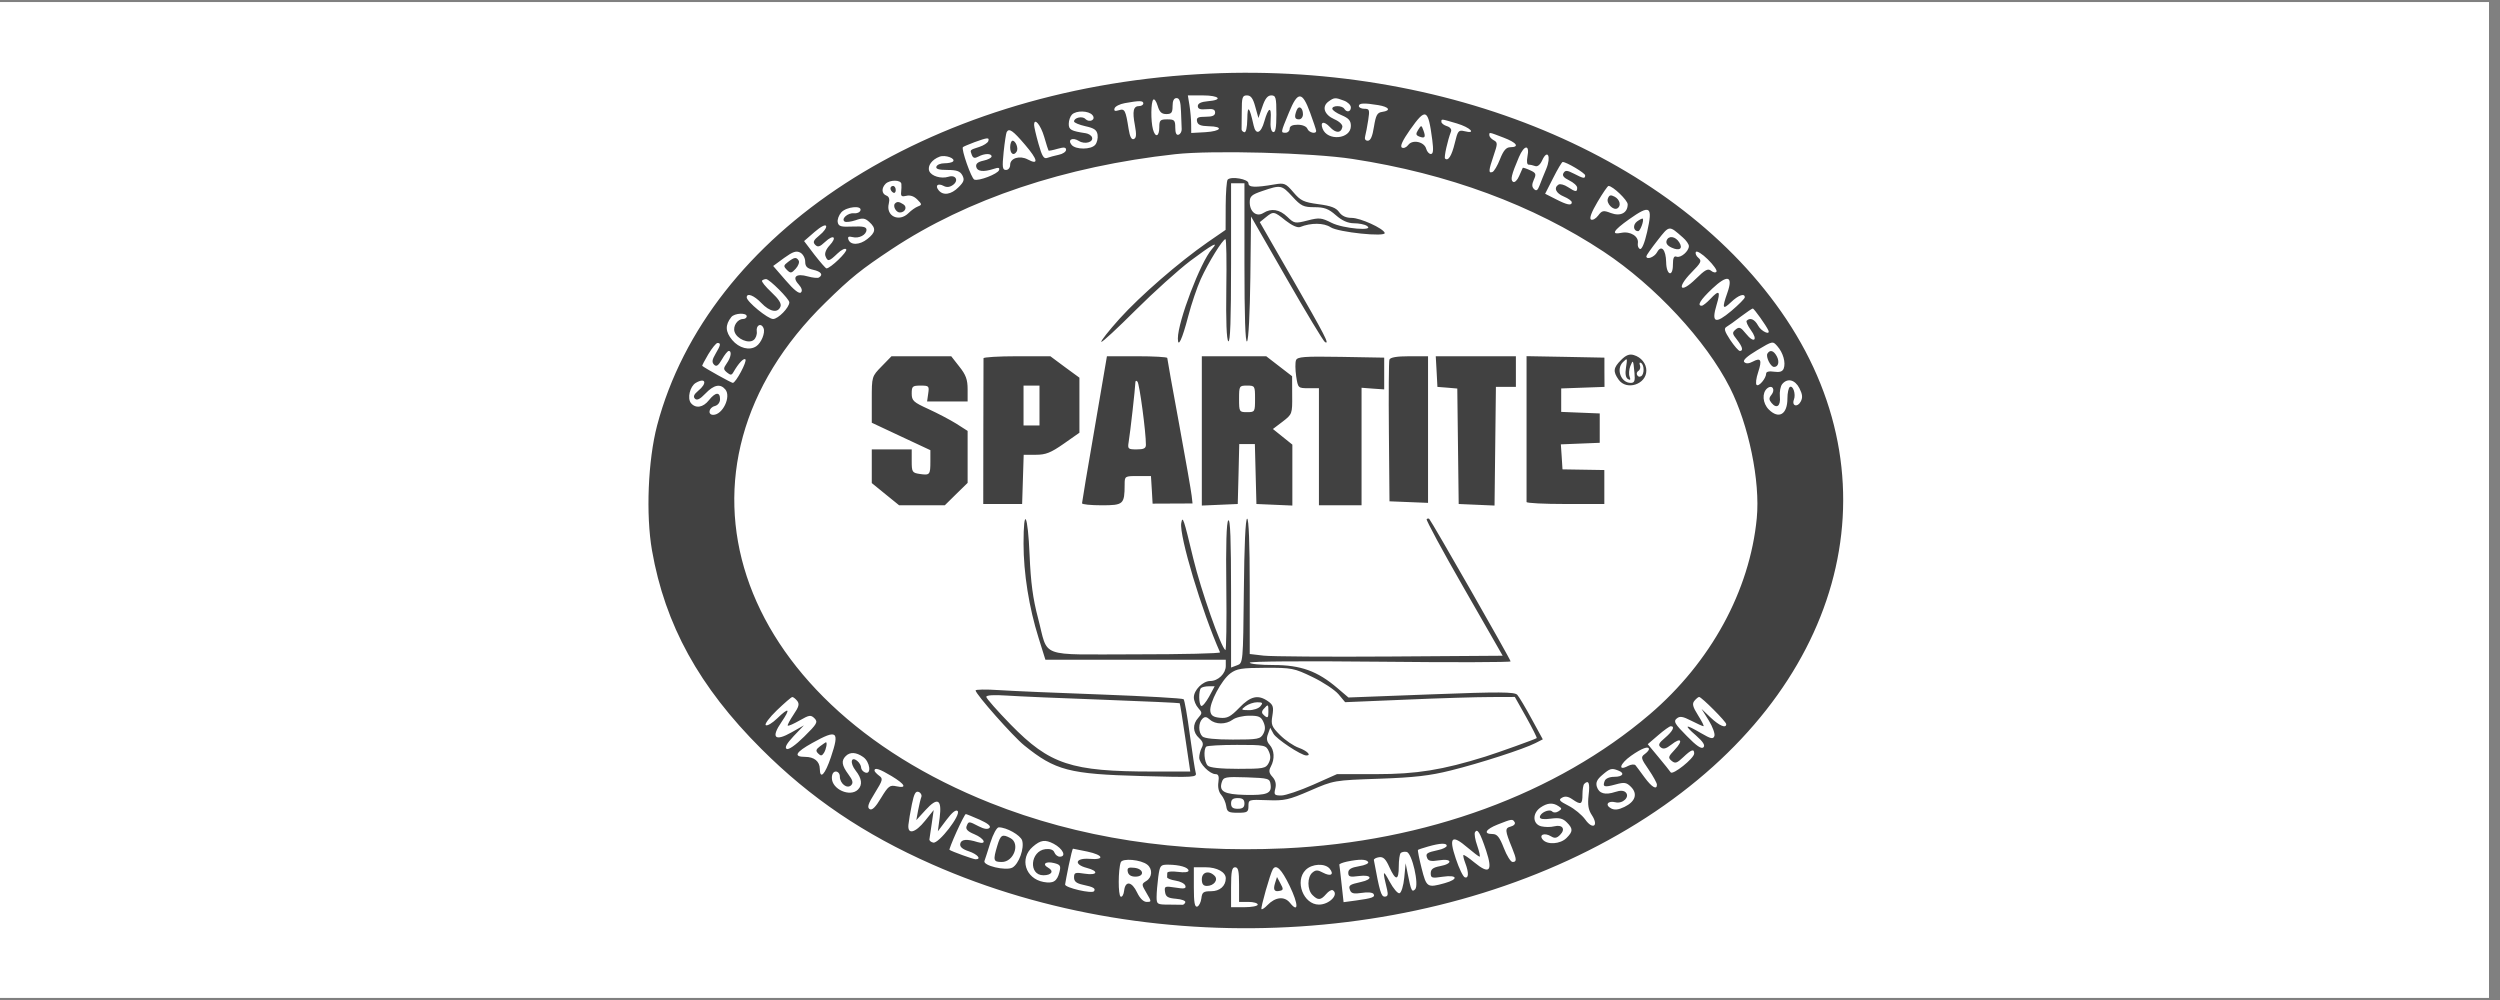
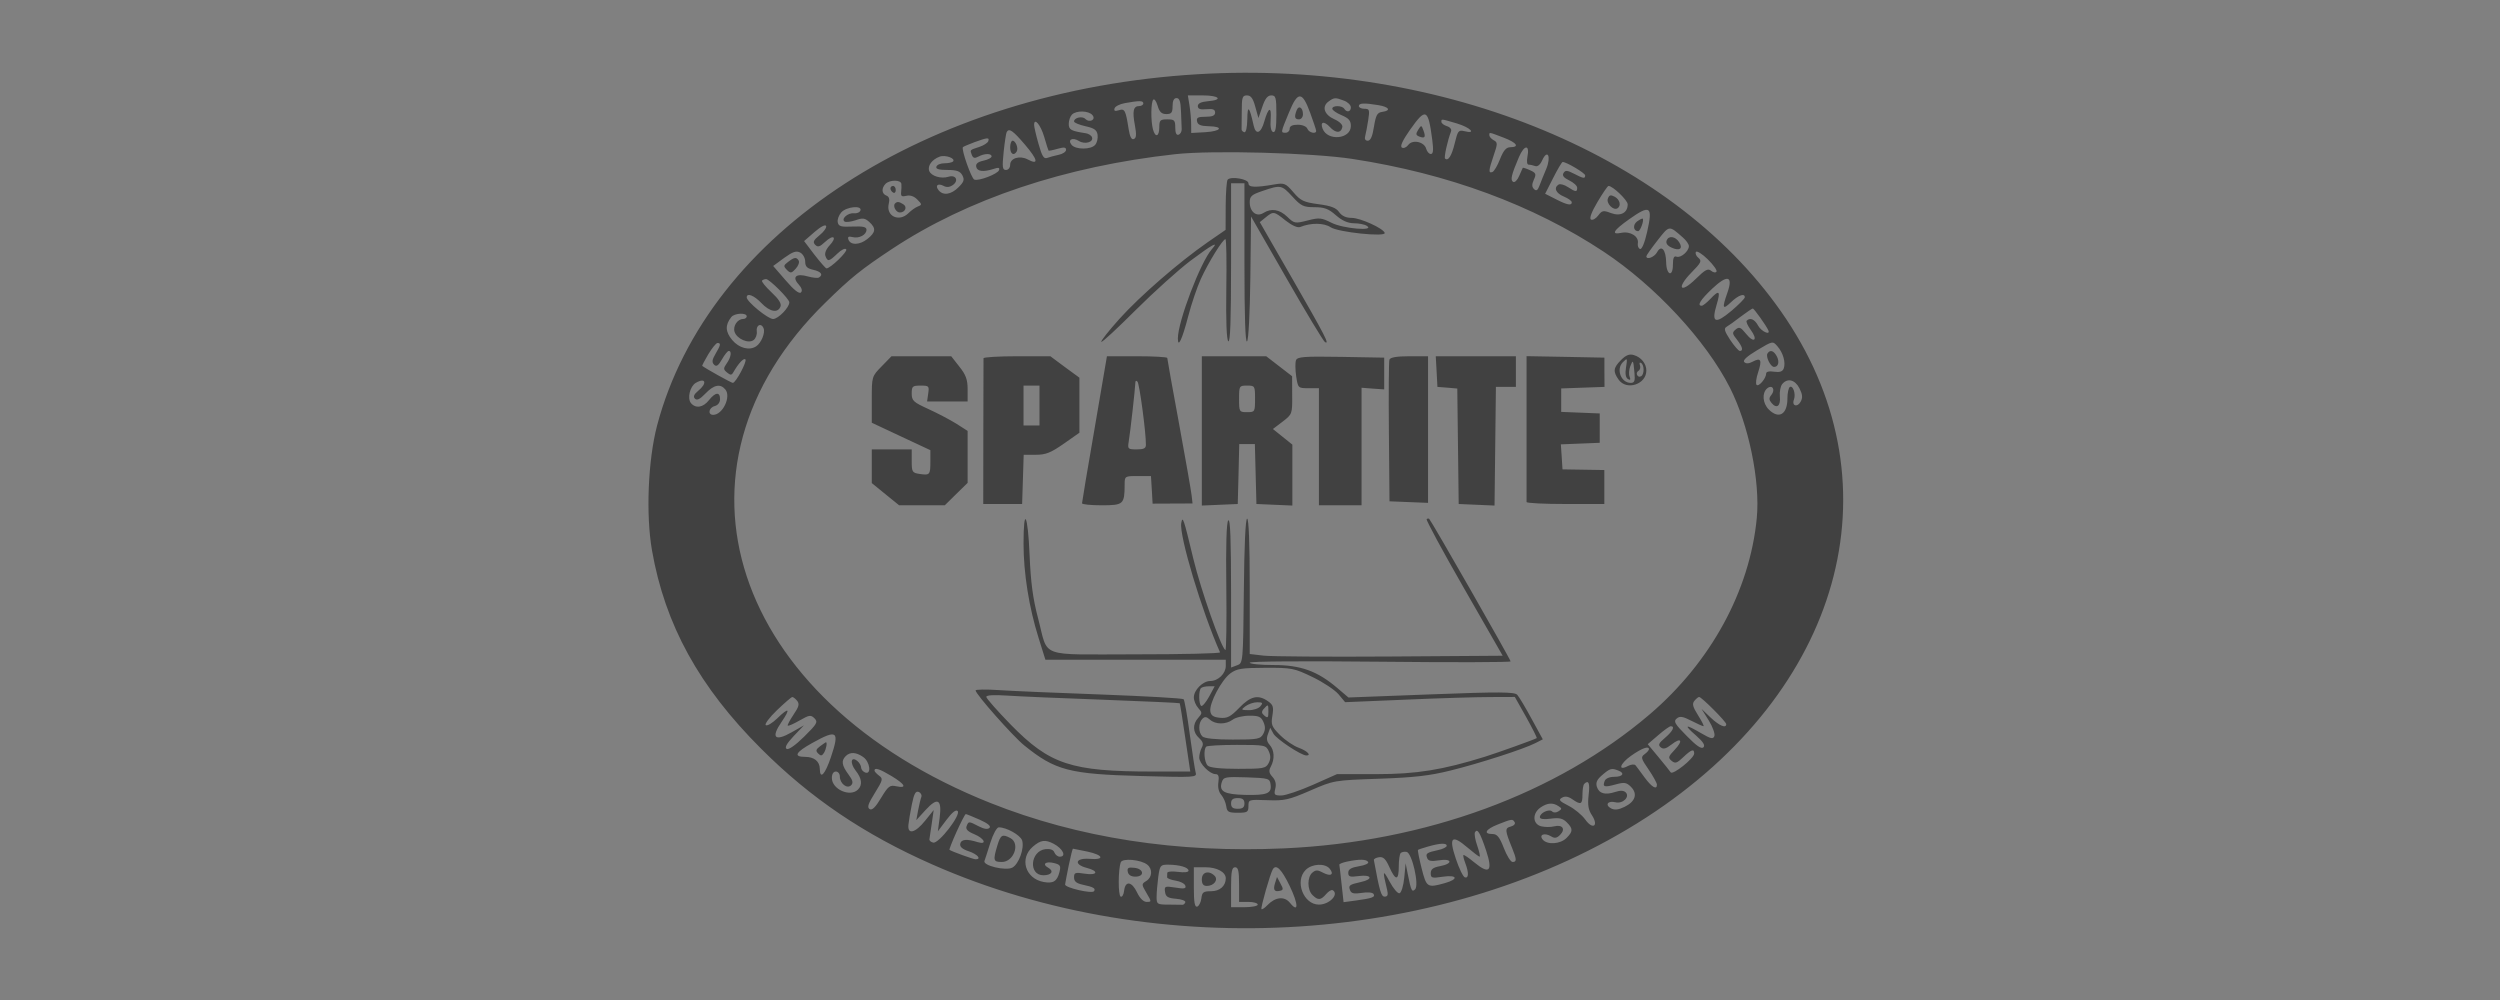
<svg xmlns="http://www.w3.org/2000/svg" width="150" zoomAndPan="magnify" viewBox="0 0 112.5 45" height="60" preserveAspectRatio="xMidYMid meet" version="1.0">
  <rect x="0" y="0" width="112.5" height="45" fill="#808080" stroke="none" />
  <defs>
    <clipPath id="aa32536e6d">
-       <path d="M 0 0.098 L 112.004 0.098 L 112.004 44.898 L 0 44.898 Z M 0 0.098 " clip-rule="nonzero" />
-     </clipPath>
+       </clipPath>
  </defs>
  <g clip-path="url(#aa32536e6d)">
-     <path fill="#ffffff" d="M 0 0.098 L 112.004 0.098 L 112.004 44.902 L 0 44.902 Z M 0 0.098 " fill-opacity="1" fill-rule="nonzero" />
-     <path fill="#ffffff" d="M 0 0.098 L 112.004 0.098 L 112.004 44.902 L 0 44.902 Z M 0 0.098 " fill-opacity="1" fill-rule="nonzero" />
-   </g>
+     </g>
  <path fill="#414141" d="M 53.902 3.34 C 41.715 4.066 31.863 10.469 29.57 19.145 C 29.16 20.703 29.059 23.164 29.34 24.77 C 29.926 28.117 31.461 30.91 34.258 33.699 C 36.473 35.914 38.887 37.547 41.941 38.895 C 52.141 43.402 65.188 42.547 74.086 36.785 C 82.855 31.102 85.43 21.938 80.383 14.363 C 75.52 7.066 64.98 2.676 53.902 3.34 M 53.527 4.742 C 53.566 4.992 53.602 5.371 53.602 5.59 L 53.605 5.984 L 54.234 5.949 C 54.965 5.906 55.086 5.691 54.383 5.68 C 54.031 5.672 53.898 5.617 53.867 5.461 C 53.832 5.293 53.91 5.254 54.254 5.254 C 54.562 5.254 54.68 5.199 54.68 5.066 C 54.68 4.926 54.582 4.887 54.293 4.914 C 54.008 4.941 53.902 4.902 53.902 4.773 C 53.902 4.652 54.051 4.582 54.352 4.555 C 55.055 4.5 54.879 4.293 54.125 4.293 L 53.453 4.293 Z M 55.879 5.012 C 55.879 5.406 55.875 5.77 55.871 5.816 C 55.867 5.867 55.918 5.926 55.988 5.949 C 56.07 5.977 56.121 5.75 56.129 5.352 C 56.137 4.699 56.223 4.785 56.414 5.648 C 56.512 6.094 56.746 6.004 56.895 5.461 C 57.078 4.816 57.223 4.766 57.18 5.363 C 57.156 5.703 57.195 5.91 57.289 5.941 C 57.395 5.977 57.438 5.758 57.438 5.141 C 57.438 4.387 57.41 4.293 57.207 4.293 C 57.043 4.293 56.926 4.441 56.805 4.805 L 56.629 5.312 L 56.488 4.805 C 56.387 4.426 56.289 4.293 56.113 4.293 C 55.906 4.293 55.879 4.379 55.879 5.012 M 58 5.07 C 57.621 5.988 57.625 5.973 57.855 5.973 C 57.953 5.973 58.035 5.891 58.035 5.793 C 58.035 5.672 58.156 5.613 58.398 5.613 C 58.609 5.613 58.789 5.688 58.832 5.793 C 58.898 5.973 59.238 6.051 59.227 5.883 C 59.223 5.832 59.102 5.469 58.957 5.074 C 58.598 4.094 58.398 4.094 58 5.07 M 51.898 4.484 C 51.789 4.59 51.781 5.441 51.883 5.82 C 51.988 6.211 52.168 6.152 52.168 5.73 C 52.168 5.41 52.207 5.371 52.527 5.371 C 52.848 5.371 52.887 5.41 52.887 5.742 C 52.887 5.984 52.938 6.094 53.035 6.062 C 53.117 6.035 53.18 5.922 53.176 5.812 C 53.168 5.703 53.156 5.344 53.145 5.012 C 53.129 4.57 53.078 4.414 52.945 4.414 C 52.824 4.414 52.766 4.535 52.766 4.773 C 52.766 5.07 52.715 5.133 52.484 5.133 C 52.27 5.133 52.176 5.039 52.094 4.762 C 52.035 4.559 51.945 4.434 51.898 4.484 M 59.781 4.57 C 59.469 4.801 59.59 5.164 60.047 5.367 C 60.273 5.465 60.426 5.613 60.406 5.715 C 60.348 6 60.109 6.004 59.844 5.715 C 59.582 5.434 59.395 5.473 59.516 5.789 C 59.734 6.363 60.789 6.266 60.789 5.668 C 60.789 5.43 60.695 5.32 60.371 5.184 C 60.141 5.09 59.953 4.957 59.953 4.891 C 59.953 4.738 60.395 4.738 60.492 4.895 C 60.602 5.074 60.789 5.035 60.789 4.832 C 60.789 4.73 60.652 4.594 60.484 4.531 C 60.086 4.379 60.039 4.383 59.781 4.57 M 50.617 4.641 C 50.395 4.68 50.184 4.785 50.156 4.875 C 50.117 4.992 50.172 5.016 50.348 4.961 C 50.613 4.875 50.656 4.957 50.789 5.812 C 50.844 6.152 50.918 6.297 51.02 6.258 C 51.137 6.211 51.148 6.059 51.07 5.637 C 50.949 4.996 51 4.773 51.266 4.773 C 51.363 4.773 51.449 4.719 51.449 4.652 C 51.449 4.523 51.266 4.523 50.617 4.641 M 61.148 4.773 C 61.148 4.84 61.262 4.895 61.398 4.895 C 61.625 4.895 61.641 4.941 61.57 5.402 C 61.527 5.684 61.465 6.004 61.434 6.121 C 61.395 6.254 61.438 6.332 61.551 6.332 C 61.676 6.332 61.762 6.133 61.828 5.703 C 61.914 5.18 61.973 5.066 62.199 5.035 C 62.613 4.977 62.516 4.812 62.02 4.73 C 61.379 4.625 61.148 4.637 61.148 4.773 M 58.348 4.965 C 58.234 5.262 58.262 5.371 58.453 5.371 C 58.555 5.371 58.633 5.266 58.633 5.141 C 58.633 4.84 58.441 4.719 58.348 4.965 M 48.238 5.156 C 48.16 5.234 48.094 5.422 48.094 5.574 C 48.094 5.84 48.195 5.895 48.863 5.996 C 48.988 6.016 49.113 6.098 49.141 6.18 C 49.215 6.398 48.816 6.512 48.551 6.344 C 48.262 6.164 48.027 6.285 48.223 6.52 C 48.406 6.742 49.102 6.738 49.285 6.516 C 49.367 6.422 49.414 6.219 49.391 6.066 C 49.359 5.852 49.242 5.766 48.844 5.68 C 48.562 5.617 48.332 5.52 48.332 5.465 C 48.332 5.297 48.699 5.211 48.836 5.348 C 49.031 5.543 49.332 5.387 49.16 5.18 C 48.992 4.977 48.434 4.961 48.238 5.156 M 63.449 5.844 C 63.113 6.324 62.992 6.586 63.086 6.641 C 63.16 6.688 63.289 6.633 63.371 6.523 C 63.562 6.262 64.098 6.379 64.18 6.699 C 64.215 6.824 64.309 6.93 64.387 6.93 C 64.496 6.93 64.512 6.762 64.453 6.301 C 64.266 4.879 64.164 4.832 63.449 5.844 M 64.863 5.484 C 64.863 5.547 64.973 5.633 65.109 5.676 C 65.254 5.719 65.332 5.82 65.297 5.914 C 65.141 6.32 64.973 7.078 65.027 7.133 C 65.164 7.27 65.328 7.012 65.465 6.441 C 65.598 5.887 65.633 5.84 65.895 5.902 C 66.465 6.047 66.164 5.734 65.559 5.555 C 64.828 5.34 64.863 5.344 64.863 5.484 M 46.535 5.625 C 46.535 5.707 46.625 6.094 46.734 6.477 C 46.891 7.035 46.973 7.164 47.125 7.105 C 47.23 7.066 47.465 7.004 47.645 6.965 C 47.824 6.93 47.973 6.828 47.973 6.742 C 47.973 6.625 47.883 6.613 47.594 6.695 C 47.383 6.758 47.199 6.793 47.184 6.777 C 47.172 6.762 47.082 6.484 46.988 6.156 C 46.828 5.613 46.535 5.266 46.535 5.625 M 63.816 5.844 C 63.703 6.027 63.711 6.082 63.867 6.145 C 64.121 6.242 64.168 6.176 64.055 5.871 C 63.965 5.621 63.957 5.621 63.816 5.844 M 45.301 5.941 C 45.273 5.992 45.211 6.395 45.164 6.84 C 45.094 7.531 45.109 7.648 45.27 7.648 C 45.375 7.648 45.457 7.547 45.457 7.418 C 45.457 7.113 45.891 6.984 46.25 7.176 C 46.754 7.445 46.707 7.191 46.125 6.512 C 45.578 5.871 45.41 5.754 45.301 5.941 M 67.02 6.086 C 67.02 6.148 67.105 6.25 67.215 6.309 C 67.398 6.41 67.398 6.461 67.215 6.996 C 66.984 7.676 66.973 7.805 67.156 7.742 C 67.23 7.719 67.387 7.457 67.5 7.164 C 67.656 6.77 67.777 6.629 67.961 6.625 C 68.398 6.621 68.254 6.418 67.656 6.191 C 66.98 5.934 67.02 5.941 67.02 6.086 M 43.852 6.398 C 43.594 6.496 43.359 6.594 43.332 6.621 C 43.246 6.707 43.711 8.031 43.844 8.082 C 44.039 8.16 44.898 7.828 44.957 7.656 C 44.996 7.543 44.93 7.527 44.723 7.598 C 44.254 7.75 43.973 7.719 43.93 7.508 C 43.902 7.371 44 7.285 44.254 7.23 C 44.457 7.188 44.621 7.102 44.621 7.039 C 44.621 6.895 44.301 6.898 44.027 7.047 C 43.859 7.137 43.789 7.117 43.73 6.969 C 43.645 6.738 43.629 6.754 44.074 6.609 C 44.266 6.547 44.445 6.43 44.473 6.352 C 44.531 6.176 44.441 6.184 43.852 6.398 M 45.457 6.629 C 45.457 6.926 45.621 7.031 45.75 6.82 C 45.84 6.68 45.707 6.332 45.566 6.332 C 45.508 6.332 45.457 6.465 45.457 6.629 M 68.352 7.07 C 68.012 7.867 67.957 8.102 68.09 8.184 C 68.16 8.227 68.281 8.109 68.359 7.926 C 68.438 7.738 68.512 7.574 68.523 7.555 C 68.535 7.535 68.684 7.582 68.852 7.66 C 69.121 7.781 69.141 7.832 69.023 8.086 C 68.93 8.297 68.93 8.41 69.031 8.508 C 69.133 8.609 69.195 8.57 69.277 8.355 C 69.336 8.195 69.473 7.855 69.582 7.598 C 69.812 7.043 69.641 6.684 69.398 7.215 C 69.309 7.414 69.188 7.512 69.082 7.473 C 68.992 7.438 68.859 7.41 68.789 7.41 C 68.715 7.41 68.695 7.266 68.734 7.055 C 68.848 6.492 68.594 6.504 68.352 7.07 M 52.887 6.938 C 47.926 7.484 43.531 8.957 40.129 11.211 C 38.746 12.129 38.301 12.484 37.148 13.613 C 29.477 21.102 32.898 31.488 44.566 36.133 C 48.516 37.707 52.973 38.395 57.797 38.176 C 64.148 37.887 70.039 35.727 74.234 32.148 C 76.98 29.805 78.742 26.582 79.055 23.316 C 79.215 21.656 78.691 19.113 77.844 17.441 C 76.773 15.328 74.484 12.863 72.168 11.328 C 69 9.23 65.156 7.809 60.859 7.152 C 59.055 6.875 54.559 6.754 52.887 6.938 M 42.281 7.051 C 41.934 7.18 41.73 7.465 41.816 7.695 C 41.906 7.926 42.352 8.059 42.684 7.953 C 43.008 7.852 43.156 8.121 42.887 8.32 C 42.742 8.426 42.602 8.441 42.465 8.367 C 42.203 8.227 42.062 8.352 42.242 8.566 C 42.445 8.812 42.805 8.758 43.133 8.426 C 43.379 8.184 43.41 8.086 43.305 7.887 C 43.203 7.703 43.055 7.648 42.629 7.648 C 42.246 7.648 42.102 7.602 42.137 7.5 C 42.164 7.414 42.324 7.348 42.496 7.348 C 42.664 7.348 42.84 7.312 42.883 7.27 C 43.023 7.129 42.535 6.953 42.281 7.051 M 69.895 8.004 L 69.531 8.719 L 70.008 8.961 C 70.523 9.227 70.73 9.266 70.73 9.102 C 70.73 9.043 70.57 8.926 70.371 8.844 C 70.012 8.695 69.906 8.449 70.137 8.305 C 70.207 8.262 70.395 8.312 70.555 8.418 C 70.906 8.648 70.973 8.652 70.973 8.449 C 70.973 8.359 70.812 8.215 70.613 8.117 C 70.363 7.996 70.289 7.898 70.359 7.785 C 70.441 7.652 70.523 7.66 70.828 7.816 C 71.258 8.039 71.332 8.051 71.332 7.891 C 71.332 7.789 70.492 7.289 70.32 7.289 C 70.285 7.289 70.094 7.609 69.895 8.004 M 55.246 8.082 C 55.199 8.129 55.16 8.656 55.156 9.254 L 55.152 10.344 L 54.348 10.898 C 53.051 11.801 51.32 13.301 50.375 14.348 C 49.895 14.883 49.527 15.348 49.559 15.383 C 49.594 15.414 50.285 14.773 51.102 13.957 C 51.918 13.145 53.027 12.145 53.566 11.738 C 54.551 11 54.879 10.82 54.535 11.211 C 54.023 11.789 53.004 14.469 53.004 15.23 C 53.004 15.688 53.199 15.27 53.469 14.234 C 53.613 13.676 53.871 12.922 54.035 12.559 C 54.371 11.82 55.023 10.762 55.145 10.762 C 55.188 10.762 55.203 11.766 55.184 12.996 C 55.164 14.438 55.195 15.277 55.273 15.355 C 55.363 15.441 55.398 14.375 55.398 11.863 L 55.398 8.246 L 56 8.246 L 56 11.863 C 56 14.227 56.039 15.441 56.117 15.363 C 56.184 15.297 56.246 14.086 56.266 12.496 L 56.297 9.742 L 57.895 12.527 C 58.77 14.055 59.547 15.344 59.621 15.391 C 59.852 15.531 59.629 15.105 58.133 12.504 L 56.691 9.996 L 56.957 9.781 C 57.305 9.5 57.324 9.5 57.859 9.93 C 58.141 10.148 58.391 10.262 58.508 10.215 C 58.992 10.02 59.57 10.023 59.879 10.227 C 60.223 10.453 62.379 10.676 62.312 10.48 C 62.246 10.273 61.211 9.805 60.828 9.805 C 60.57 9.805 60.387 9.719 60.262 9.547 C 60.129 9.352 59.895 9.262 59.328 9.188 C 58.668 9.098 58.527 9.035 58.203 8.652 C 57.859 8.25 57.793 8.223 57.363 8.297 C 56.473 8.449 56.18 8.438 56.18 8.246 C 56.18 8.059 55.406 7.922 55.246 8.082 M 39.852 8.27 C 39.656 8.469 39.672 8.719 39.887 8.801 C 40.012 8.848 40.043 8.965 39.996 9.16 C 39.852 9.727 40.457 10.016 40.887 9.586 C 41.008 9.465 41.195 9.332 41.309 9.289 C 41.496 9.219 41.492 9.191 41.277 8.977 C 41.129 8.828 40.953 8.77 40.785 8.812 C 40.582 8.863 40.531 8.828 40.551 8.652 C 40.566 8.527 40.57 8.359 40.562 8.277 C 40.543 8.086 40.043 8.082 39.852 8.27 M 40.07 8.48 C 40.07 8.543 40.121 8.625 40.188 8.664 C 40.254 8.707 40.309 8.656 40.309 8.555 C 40.309 8.449 40.254 8.367 40.188 8.367 C 40.121 8.367 40.07 8.418 40.07 8.48 M 56.809 8.594 C 56.324 8.758 56.238 8.832 56.238 9.102 C 56.238 9.531 56.543 9.777 56.848 9.586 C 57.207 9.359 57.578 9.418 57.93 9.758 C 58.242 10.059 58.277 10.066 58.84 9.922 C 59.367 9.785 59.465 9.797 59.922 10.027 C 60.434 10.289 61.898 10.414 61.508 10.164 C 61.41 10.098 61.148 10.047 60.926 10.047 C 60.648 10.043 60.395 9.93 60.113 9.684 C 59.785 9.395 59.594 9.324 59.152 9.324 C 58.66 9.324 58.547 9.273 58.156 8.844 C 57.672 8.32 57.637 8.312 56.809 8.594 M 71.891 9.082 C 71.617 9.543 71.512 9.828 71.594 9.879 C 71.664 9.922 71.809 9.844 71.918 9.699 C 72.09 9.469 72.152 9.457 72.488 9.586 C 72.922 9.75 73.246 9.582 73.246 9.195 C 73.246 9.012 72.574 8.367 72.383 8.367 C 72.344 8.367 72.125 8.688 71.891 9.082 M 72.355 8.934 C 72.27 9.152 72.602 9.488 72.785 9.375 C 72.965 9.262 72.895 8.977 72.66 8.852 C 72.48 8.758 72.414 8.773 72.355 8.934 M 40.277 9.156 C 40.164 9.27 40.32 9.562 40.492 9.562 C 40.734 9.562 40.84 9.312 40.652 9.195 C 40.457 9.07 40.371 9.062 40.277 9.156 M 37.859 9.555 C 37.746 9.684 37.672 9.883 37.699 10.004 C 37.734 10.188 37.848 10.219 38.367 10.195 C 38.84 10.176 38.992 10.211 38.992 10.34 C 38.992 10.57 38.652 10.746 38.359 10.668 C 38.191 10.625 38.137 10.656 38.176 10.773 C 38.266 11.043 38.68 11.035 39.027 10.758 C 39.41 10.457 39.434 10.273 39.117 9.988 C 38.922 9.812 38.82 9.797 38.504 9.91 C 38.297 9.98 38.074 10.008 38.012 9.973 C 37.832 9.859 38.148 9.57 38.422 9.598 C 38.555 9.613 38.688 9.559 38.719 9.473 C 38.805 9.23 38.094 9.297 37.859 9.555 M 73.305 9.871 C 72.594 10.375 72.48 10.578 72.965 10.477 C 73.367 10.395 73.758 10.641 73.703 10.949 C 73.684 11.062 73.727 11.18 73.801 11.203 C 73.883 11.234 74.008 10.934 74.121 10.438 C 74.383 9.273 74.266 9.191 73.305 9.871 M 73.668 9.965 C 73.465 10.117 73.496 10.402 73.719 10.402 C 73.812 10.402 73.992 9.91 73.922 9.84 C 73.902 9.82 73.789 9.879 73.668 9.965 M 36.656 10.438 L 36.184 10.848 L 36.652 11.465 C 36.914 11.801 37.156 12.078 37.191 12.078 C 37.367 12.078 38.145 11.328 38.082 11.223 C 38.039 11.152 37.867 11.234 37.684 11.41 C 37.305 11.773 37.246 11.785 37.145 11.523 C 37.098 11.402 37.172 11.215 37.332 11.043 C 37.684 10.668 37.512 10.527 37.133 10.883 C 36.891 11.109 36.801 11.137 36.684 11.016 C 36.566 10.895 36.605 10.809 36.879 10.586 C 37.07 10.434 37.203 10.246 37.176 10.172 C 37.148 10.086 36.938 10.195 36.656 10.438 M 74.59 10.816 C 74.312 11.172 74.086 11.492 74.086 11.531 C 74.086 11.711 74.453 11.57 74.57 11.348 C 74.758 11 74.965 11.23 74.977 11.797 C 74.984 12.383 75.281 12.496 75.281 11.914 C 75.281 11.602 75.328 11.504 75.445 11.551 C 75.633 11.621 76 11.305 76 11.074 C 76 10.992 75.879 10.816 75.73 10.688 C 75.098 10.133 75.129 10.129 74.59 10.816 M 75 10.82 C 74.953 10.945 75.027 11.055 75.227 11.145 C 75.578 11.305 75.746 11.191 75.566 10.906 C 75.395 10.633 75.09 10.586 75 10.82 M 35.289 11.605 L 34.793 11.969 L 35.359 12.621 C 35.727 13.051 35.965 13.238 36.043 13.16 C 36.117 13.086 36.082 12.957 35.938 12.797 C 35.629 12.461 35.828 12.289 36.348 12.438 C 36.57 12.5 36.797 12.523 36.852 12.488 C 37.055 12.363 36.949 12.219 36.594 12.141 C 36.32 12.078 36.234 11.996 36.234 11.773 C 36.234 11.617 36.137 11.434 36.012 11.367 C 35.832 11.273 35.68 11.324 35.289 11.605 M 76.316 11.336 C 76.277 11.402 76.328 11.523 76.43 11.605 C 76.59 11.738 76.551 11.824 76.113 12.266 C 75.422 12.973 75.609 13.238 76.309 12.551 C 76.734 12.133 76.859 12.066 77.004 12.188 C 77.098 12.266 77.207 12.281 77.242 12.223 C 77.281 12.168 77.102 11.918 76.848 11.668 C 76.598 11.422 76.355 11.273 76.316 11.336 M 35.465 11.785 C 35.254 11.945 35.25 11.98 35.41 12.145 C 35.574 12.309 35.617 12.301 35.809 12.09 C 35.926 11.961 35.984 11.797 35.941 11.727 C 35.84 11.559 35.746 11.57 35.465 11.785 M 77.047 12.992 C 76.512 13.5 76.355 13.758 76.578 13.758 C 76.633 13.758 76.805 13.621 76.961 13.457 C 77.367 13.023 77.438 13.086 77.246 13.719 C 77.004 14.527 77.184 14.602 77.91 13.992 C 78.242 13.711 78.516 13.434 78.516 13.379 C 78.516 13.18 78.227 13.281 77.895 13.598 C 77.516 13.961 77.484 13.879 77.73 13.18 C 78.004 12.41 77.742 12.336 77.047 12.992 M 34.293 12.625 C 34.254 12.664 34.445 12.898 34.711 13.148 C 35.043 13.457 35.176 13.664 35.121 13.797 C 35.004 14.102 34.641 14.035 34.262 13.637 C 33.93 13.289 33.602 13.164 33.602 13.383 C 33.602 13.574 34.555 14.355 34.789 14.355 C 35.016 14.355 35.52 13.84 35.52 13.605 C 35.52 13.457 34.625 12.559 34.473 12.559 C 34.41 12.559 34.328 12.59 34.293 12.625 M 78.336 14.246 C 78.074 14.449 77.785 14.656 77.695 14.707 C 77.566 14.781 77.602 14.902 77.859 15.297 C 78.043 15.57 78.234 15.793 78.293 15.793 C 78.461 15.793 78.414 15.605 78.16 15.281 C 77.945 15.012 77.941 14.965 78.109 14.824 C 78.266 14.695 78.336 14.727 78.574 15.023 C 78.93 15.469 79.125 15.309 78.785 14.848 C 78.645 14.656 78.562 14.469 78.602 14.43 C 78.758 14.277 78.961 14.367 79.117 14.656 C 79.254 14.914 79.684 15.109 79.574 14.863 C 79.48 14.652 78.93 13.879 78.875 13.883 C 78.844 13.883 78.602 14.047 78.336 14.246 M 32.91 14.266 C 32.625 14.625 32.637 14.926 32.949 15.301 C 33.258 15.668 33.723 15.789 34.031 15.582 C 34.258 15.43 34.441 14.98 34.363 14.777 C 34.262 14.512 34.012 14.621 34.055 14.918 C 34.074 15.051 34.012 15.223 33.918 15.297 C 33.695 15.484 33.156 15.254 33.055 14.93 C 32.973 14.676 33.188 14.355 33.438 14.355 C 33.527 14.355 33.602 14.301 33.602 14.234 C 33.602 14.062 33.055 14.086 32.91 14.266 M 79.074 15.758 C 78.613 16.035 78.414 16.215 78.492 16.293 C 78.57 16.375 78.699 16.367 78.875 16.273 C 79.238 16.078 79.301 16.195 79.117 16.75 C 79.027 17.016 78.996 17.27 79.047 17.32 C 79.145 17.418 79.477 17.023 79.477 16.809 C 79.477 16.727 79.613 16.691 79.832 16.727 C 80.086 16.762 80.211 16.723 80.266 16.586 C 80.367 16.32 80.242 15.875 79.984 15.582 C 79.773 15.34 79.773 15.34 79.074 15.758 M 31.875 15.938 C 31.711 16.215 31.586 16.453 31.602 16.465 C 31.711 16.562 32.91 17.23 32.977 17.23 C 33.113 17.227 33.629 16.258 33.543 16.172 C 33.469 16.098 33.234 16.344 33.004 16.746 C 32.922 16.891 32.875 16.891 32.715 16.762 C 32.547 16.621 32.547 16.578 32.703 16.352 C 32.895 16.082 32.941 15.793 32.793 15.793 C 32.742 15.793 32.605 15.965 32.488 16.172 C 32.324 16.457 32.238 16.516 32.133 16.41 C 32.027 16.301 32.043 16.188 32.199 15.922 C 32.434 15.527 32.449 15.434 32.289 15.434 C 32.227 15.434 32.043 15.66 31.875 15.938 M 79.535 15.91 C 79.449 16.051 79.676 16.512 79.832 16.512 C 80.027 16.512 80.086 16.281 79.957 16.035 C 79.816 15.773 79.652 15.723 79.535 15.91 M 72.949 16.199 C 72.598 16.551 72.578 16.715 72.836 17.082 C 73.191 17.59 74.086 17.297 74.086 16.676 C 74.086 16.363 73.852 16.074 73.52 15.977 C 73.324 15.918 73.168 15.98 72.949 16.199 M 39.676 16.484 C 39.23 16.941 39.23 16.941 39.23 17.98 L 39.23 19.023 L 40.547 19.641 L 41.867 20.258 L 41.867 20.762 C 41.867 21.367 41.844 21.395 41.387 21.328 C 41.051 21.277 41.027 21.242 41.027 20.75 L 41.027 20.223 L 39.23 20.223 L 39.23 21.738 L 39.844 22.238 L 40.461 22.738 L 42.516 22.738 L 43.027 22.234 L 43.543 21.73 L 43.543 19.391 L 43.035 19.066 C 42.754 18.891 42.188 18.594 41.777 18.406 C 41.102 18.098 41.027 18.031 41.027 17.707 C 41.027 17.383 41.062 17.352 41.426 17.352 C 41.801 17.352 41.82 17.371 41.77 17.707 L 41.719 18.066 L 43.543 18.066 L 43.543 17.516 C 43.543 17.082 43.465 16.867 43.172 16.5 L 42.805 16.031 L 40.117 16.031 Z M 44.258 16.121 C 44.254 16.172 44.25 17.668 44.25 19.445 L 44.246 22.68 L 45.996 22.68 L 46.031 21.57 L 46.066 20.465 L 46.613 20.465 C 47.059 20.465 47.285 20.375 47.867 19.969 L 48.574 19.473 L 48.574 16.996 L 47.918 16.516 L 47.266 16.031 L 45.762 16.031 C 44.938 16.031 44.258 16.074 44.258 16.121 M 49.254 19.297 C 48.941 21.09 48.691 22.602 48.691 22.648 C 48.691 22.699 49.09 22.738 49.578 22.738 C 50.555 22.738 50.605 22.695 50.609 21.812 C 50.609 21.426 50.613 21.422 51.203 21.422 L 51.793 21.422 L 51.832 22.043 L 51.867 22.664 L 53.664 22.656 L 53.625 22.309 C 53.605 22.117 53.352 20.664 53.059 19.074 C 52.766 17.488 52.527 16.156 52.527 16.109 C 52.527 16.066 51.914 16.031 51.168 16.031 L 49.812 16.031 Z M 54.082 19.391 L 54.082 22.75 L 55.699 22.68 L 55.734 21.332 L 55.766 19.984 L 56.469 19.984 L 56.539 22.68 L 58.156 22.75 L 58.156 20.008 L 57.281 19.305 L 57.719 18.973 C 58.148 18.641 58.156 18.629 58.148 17.785 L 58.145 16.93 L 56.98 16.031 L 54.082 16.031 Z M 58.32 16.211 C 58.281 16.312 58.285 16.637 58.328 16.934 C 58.41 17.465 58.414 17.469 58.883 17.469 L 59.352 17.469 L 59.352 22.738 L 61.27 22.738 L 61.27 17.449 L 61.777 17.488 L 62.289 17.523 L 62.289 16.094 L 60.34 16.059 C 58.676 16.031 58.379 16.055 58.32 16.211 M 62.523 16.184 C 62.496 16.266 62.484 17.734 62.5 19.445 L 62.527 22.559 L 64.262 22.629 L 64.262 16.031 L 63.422 16.031 C 62.855 16.031 62.562 16.082 62.523 16.184 M 64.648 16.723 L 64.684 17.41 L 65.129 17.445 L 65.578 17.484 L 65.641 22.68 L 66.449 22.715 L 67.254 22.75 L 67.285 20.078 L 67.316 17.41 L 68.215 17.41 L 68.215 16.031 L 64.609 16.031 Z M 68.695 19.262 L 68.695 22.59 C 68.695 22.641 69.484 22.68 70.445 22.68 L 72.195 22.68 L 72.195 21.152 L 70.312 21.121 L 70.277 20.559 L 70.238 19.996 L 71.988 19.926 L 71.988 18.605 L 70.254 18.535 L 70.254 17.48 L 71.227 17.445 L 72.203 17.41 L 72.199 16.75 L 72.199 16.094 L 70.449 16.059 L 68.695 16.027 Z M 73.031 16.297 C 72.711 16.613 72.945 17.23 73.383 17.23 C 73.551 17.23 73.586 17.145 73.551 16.781 C 73.496 16.184 73.488 16.168 73.363 16.48 C 73.305 16.629 73.289 16.84 73.332 16.949 C 73.387 17.094 73.363 17.121 73.254 17.055 C 73.156 16.992 73.125 16.816 73.168 16.555 C 73.238 16.105 73.234 16.094 73.031 16.297 M 73.797 16.434 C 73.832 16.527 73.805 16.645 73.73 16.688 C 73.66 16.73 73.633 16.816 73.672 16.879 C 73.719 16.957 73.777 16.973 73.855 16.926 C 74 16.836 73.996 16.426 73.848 16.332 C 73.781 16.293 73.758 16.336 73.797 16.434 M 31.309 17.23 C 31.047 17.387 30.918 17.926 31.094 18.141 C 31.309 18.395 31.641 18.34 31.902 18.008 C 32.191 17.645 32.402 17.621 32.402 17.961 C 32.402 18.109 32.309 18.234 32.164 18.273 C 31.891 18.344 31.836 18.668 32.094 18.668 C 32.52 18.668 32.91 17.852 32.641 17.527 C 32.414 17.254 32.125 17.312 31.742 17.711 C 31.5 17.965 31.363 18.031 31.273 17.941 C 31.184 17.852 31.227 17.746 31.414 17.59 C 31.84 17.246 31.758 16.969 31.309 17.23 M 51.09 17.234 C 51.086 17.453 50.863 19.453 50.789 19.895 C 50.738 20.203 50.766 20.223 51.152 20.223 C 51.469 20.223 51.566 20.176 51.566 20.016 C 51.57 19.461 51.277 17.277 51.188 17.176 C 51.129 17.109 51.09 17.133 51.09 17.234 M 80.199 17.285 C 80.121 17.379 80.074 17.629 80.094 17.844 C 80.137 18.27 79.953 18.414 79.719 18.133 C 79.598 17.988 79.598 17.91 79.711 17.773 C 79.906 17.535 79.754 17.289 79.523 17.477 C 79.281 17.68 79.316 18.148 79.594 18.426 C 80.047 18.879 80.434 18.648 80.434 17.934 C 80.434 17.684 80.484 17.453 80.543 17.414 C 80.688 17.328 80.82 17.738 80.727 17.98 C 80.617 18.266 80.883 18.348 81.031 18.074 C 81.129 17.891 81.113 17.746 80.973 17.469 C 80.773 17.082 80.434 17 80.199 17.285 M 46.059 18.246 L 46.059 19.145 L 46.777 19.145 L 46.777 17.352 L 46.059 17.352 Z M 55.758 17.949 C 55.758 18.535 55.77 18.547 56.117 18.547 C 56.469 18.547 56.477 18.535 56.477 17.949 C 56.477 17.363 56.469 17.352 56.117 17.352 C 55.77 17.352 55.758 17.363 55.758 17.949 M 46.059 24.461 C 46.059 25.789 46.305 27.336 46.734 28.699 L 47.043 29.688 L 55.16 29.688 L 55.16 29.969 C 55.16 30.309 54.816 30.645 54.461 30.645 C 54.129 30.645 53.723 31.051 53.723 31.383 C 53.723 31.527 53.812 31.742 53.922 31.863 C 54.105 32.066 54.105 32.098 53.922 32.301 C 53.656 32.594 53.672 32.957 53.961 33.215 C 54.137 33.379 54.168 33.484 54.078 33.645 C 54.016 33.766 53.965 33.965 53.965 34.09 C 53.965 34.355 54.438 34.836 54.699 34.836 C 54.832 34.836 54.867 34.934 54.828 35.199 C 54.793 35.426 54.844 35.645 54.957 35.77 C 55.055 35.883 55.156 36.109 55.18 36.273 C 55.215 36.535 55.281 36.574 55.699 36.574 C 56.133 36.574 56.18 36.543 56.18 36.273 C 56.18 35.98 56.191 35.977 57.031 36.008 C 57.797 36.039 57.992 35.996 58.957 35.578 C 60.027 35.113 60.031 35.113 62.055 35.043 C 63.641 34.988 64.348 34.906 65.281 34.672 C 66.605 34.344 68.57 33.707 69.09 33.441 L 69.426 33.27 L 68.922 32.348 C 68.648 31.84 68.355 31.352 68.277 31.266 C 68.152 31.133 67.488 31.129 64.402 31.246 L 60.68 31.387 L 60.184 30.965 C 59.289 30.199 58.535 29.926 57.312 29.926 C 56.723 29.926 56.238 29.879 56.238 29.82 C 56.238 29.758 58.723 29.742 62.109 29.777 C 65.336 29.812 67.977 29.805 67.977 29.762 C 67.977 29.68 64.426 23.461 64.316 23.352 C 64.289 23.324 64.234 23.328 64.199 23.363 C 64.164 23.398 64.918 24.797 65.879 26.469 L 67.621 29.508 L 62.559 29.543 C 59.773 29.562 57.215 29.543 56.867 29.504 L 56.238 29.43 L 56.238 26.383 C 56.238 24.465 56.195 23.34 56.121 23.34 C 56.047 23.34 55.992 24.559 55.973 26.59 C 55.938 29.836 55.938 29.84 55.668 29.938 L 55.398 30.039 L 55.398 26.664 C 55.398 24.305 55.363 23.328 55.273 23.418 C 55.191 23.5 55.16 24.52 55.184 26.422 C 55.203 28.008 55.184 29.281 55.141 29.254 C 54.945 29.133 54.039 26.547 53.703 25.156 C 53.262 23.32 53.219 23.188 53.156 23.539 C 53.059 24.098 54.082 27.512 54.902 29.355 C 54.922 29.406 53.215 29.445 51.102 29.445 C 46.656 29.445 47.195 29.648 46.711 27.812 C 46.48 26.941 46.383 26.203 46.332 24.984 C 46.254 23.125 46.059 22.75 46.059 24.461 M 55.367 30.301 C 54.965 30.602 54.414 31.641 54.465 32.004 C 54.492 32.199 54.598 32.27 54.898 32.301 C 55.227 32.332 55.371 32.258 55.766 31.852 C 56.277 31.32 56.617 31.246 57.059 31.555 C 57.293 31.719 57.32 31.816 57.258 32.203 C 57.188 32.609 57.223 32.699 57.602 33.078 C 57.832 33.309 58.215 33.57 58.449 33.652 C 58.824 33.789 59.031 34 58.785 33.996 C 58.551 33.996 57.43 33.25 57.305 33.016 L 57.16 32.75 L 57.059 33.031 C 56.98 33.234 57.004 33.371 57.133 33.516 C 57.348 33.754 57.371 34.156 57.188 34.496 C 57.086 34.684 57.102 34.785 57.262 34.961 C 57.398 35.113 57.441 35.285 57.387 35.492 C 57.32 35.766 57.348 35.797 57.66 35.797 C 57.848 35.797 58.492 35.578 59.086 35.316 L 60.164 34.836 L 61.945 34.836 C 63.746 34.836 64.91 34.648 66.84 34.047 C 67.457 33.852 69.086 33.266 69.152 33.215 C 69.172 33.199 68.961 32.777 68.68 32.273 L 68.168 31.363 L 67.086 31.367 C 66.488 31.367 64.77 31.418 63.266 31.484 L 60.531 31.598 L 60.23 31.238 C 60.062 31.043 59.539 30.695 59.059 30.465 C 58.234 30.066 58.125 30.047 56.945 30.051 C 55.875 30.055 55.652 30.09 55.367 30.301 M 54.043 30.965 C 53.934 31.074 53.941 31.695 54.055 31.766 C 54.105 31.797 54.262 31.613 54.406 31.355 L 54.66 30.883 L 54.391 30.883 C 54.242 30.883 54.086 30.922 54.043 30.965 M 43.902 31.07 C 43.902 31.234 45.59 33.141 46.09 33.543 C 47.488 34.672 48.113 34.836 51.371 34.922 C 53.785 34.988 53.867 34.984 53.805 34.766 C 53.77 34.641 53.652 33.863 53.539 33.039 C 53.43 32.215 53.305 31.508 53.262 31.465 C 53.219 31.422 51.566 31.328 49.59 31.254 C 47.613 31.184 45.527 31.094 44.949 31.055 C 44.375 31.016 43.902 31.023 43.902 31.07 M 44.383 31.359 C 44.383 31.426 44.879 31.988 45.488 32.613 C 47.242 34.402 48.199 34.719 51.871 34.719 L 53.562 34.719 L 53.336 33.195 C 53.215 32.355 53.102 31.66 53.086 31.645 C 53.07 31.629 51.523 31.559 49.648 31.488 C 47.773 31.422 45.82 31.336 45.309 31.301 C 44.719 31.262 44.383 31.281 44.383 31.359 M 34.957 31.965 C 34.617 32.293 34.395 32.594 34.461 32.633 C 34.527 32.676 34.754 32.539 34.965 32.336 C 35.508 31.809 35.59 31.871 35.172 32.484 C 34.68 33.195 34.863 33.387 35.625 32.953 L 36.176 32.641 L 35.715 33.125 C 35.402 33.457 35.301 33.641 35.398 33.699 C 35.484 33.754 35.793 33.539 36.188 33.148 C 36.77 32.574 36.816 32.492 36.652 32.324 C 36.484 32.16 36.418 32.172 35.98 32.422 C 35.715 32.574 35.477 32.68 35.449 32.652 C 35.426 32.629 35.543 32.406 35.711 32.156 C 35.953 31.801 35.984 31.676 35.871 31.535 C 35.793 31.441 35.695 31.363 35.652 31.367 C 35.609 31.367 35.301 31.637 34.957 31.965 M 76.25 31.535 C 76.137 31.668 76.172 31.805 76.414 32.191 C 76.586 32.461 76.695 32.68 76.656 32.68 C 76.621 32.68 76.375 32.57 76.109 32.434 C 75.719 32.234 75.59 32.215 75.449 32.336 C 75.297 32.461 75.363 32.574 75.902 33.117 C 76.344 33.57 76.566 33.719 76.656 33.629 C 76.742 33.539 76.641 33.379 76.312 33.09 C 75.75 32.602 75.828 32.57 76.547 32.992 C 76.992 33.25 77.09 33.273 77.148 33.121 C 77.184 33.023 77.07 32.707 76.895 32.422 L 76.57 31.902 L 76.98 32.293 C 77.371 32.66 77.68 32.793 77.68 32.586 C 77.68 32.477 76.57 31.363 76.461 31.363 C 76.422 31.363 76.328 31.441 76.25 31.535 M 56.051 31.777 C 55.832 31.945 55.84 31.953 56.195 31.957 C 56.398 31.961 56.637 31.883 56.719 31.781 C 56.844 31.633 56.82 31.602 56.574 31.602 C 56.414 31.602 56.18 31.684 56.051 31.777 M 56.871 31.895 C 56.758 32.027 56.766 32.094 56.902 32.207 C 57.047 32.328 57.078 32.297 57.078 32.035 C 57.078 31.68 57.07 31.672 56.871 31.898 M 54.105 32.348 C 53.922 32.531 53.922 32.953 54.105 33.137 C 54.199 33.23 54.684 33.281 55.48 33.281 C 56.609 33.281 56.719 33.258 56.848 33.023 C 56.945 32.84 56.945 32.691 56.852 32.484 C 56.746 32.25 56.637 32.203 56.211 32.207 C 55.93 32.207 55.594 32.289 55.469 32.387 C 55.168 32.609 54.695 32.609 54.445 32.383 C 54.293 32.246 54.215 32.238 54.105 32.348 M 74.617 33.086 L 74.148 33.488 L 74.625 34.062 C 74.891 34.379 75.137 34.691 75.18 34.754 C 75.273 34.895 76.234 34.125 76.238 33.91 C 76.242 33.68 76.109 33.727 75.742 34.078 C 75.461 34.344 75.383 34.371 75.223 34.238 C 75.055 34.098 75.07 34.047 75.359 33.742 C 75.758 33.324 75.656 33.156 75.211 33.508 C 74.969 33.695 74.852 33.727 74.73 33.629 C 74.605 33.523 74.645 33.438 74.93 33.199 C 75.273 32.906 75.387 32.68 75.184 32.68 C 75.129 32.68 74.875 32.863 74.617 33.086 M 36.559 33.43 C 35.793 33.855 35.688 34.059 36.23 34.059 C 36.637 34.059 36.887 34.262 36.891 34.598 C 36.898 35.098 37.125 34.859 37.391 34.074 C 37.789 32.895 37.676 32.809 36.559 33.43 M 36.902 33.582 C 36.715 33.723 36.699 33.789 36.816 33.906 C 36.934 34.027 36.988 34.02 37.078 33.879 C 37.18 33.715 37.238 33.395 37.164 33.402 C 37.148 33.406 37.031 33.488 36.902 33.582 M 54.281 33.598 C 54.148 33.73 54.191 34.301 54.348 34.453 C 54.438 34.547 54.922 34.598 55.719 34.598 C 56.852 34.598 56.961 34.578 57.086 34.344 C 57.184 34.156 57.188 34.012 57.094 33.805 C 56.969 33.531 56.914 33.52 55.664 33.52 C 54.949 33.52 54.328 33.555 54.281 33.598 M 73.395 34.012 C 72.887 34.371 72.789 34.723 73.266 34.465 C 73.402 34.395 73.551 34.383 73.598 34.438 C 73.641 34.492 73.828 34.738 74.008 34.988 C 74.332 35.426 74.562 35.562 74.562 35.309 C 74.562 35.238 74.395 34.934 74.188 34.629 C 73.844 34.133 73.828 34.066 74.008 33.938 C 74.117 33.859 74.203 33.758 74.203 33.715 C 74.203 33.551 73.883 33.668 73.395 34.012 M 38.059 34.023 C 37.848 34.23 37.879 34.441 38.176 34.844 C 38.375 35.109 38.406 35.23 38.301 35.336 C 38.121 35.516 37.793 35.262 37.793 34.941 C 37.793 34.816 37.711 34.719 37.613 34.719 C 37.504 34.719 37.434 34.828 37.434 35.008 C 37.434 35.52 38.254 35.883 38.609 35.531 C 38.82 35.32 38.785 35.031 38.504 34.676 C 38.234 34.332 38.293 34.008 38.582 34.246 C 38.676 34.324 38.75 34.457 38.75 34.539 C 38.75 34.621 38.832 34.723 38.93 34.762 C 39.227 34.875 39.152 34.281 38.844 34.066 C 38.527 33.844 38.254 33.828 38.059 34.023 M 39.352 34.676 C 39.352 34.715 39.441 34.816 39.555 34.902 C 39.746 35.039 39.73 35.098 39.371 35.68 C 39.066 36.168 39.012 36.332 39.133 36.41 C 39.242 36.477 39.398 36.328 39.648 35.906 C 39.973 35.371 40.043 35.316 40.34 35.383 C 40.828 35.488 40.738 35.297 40.125 34.926 C 39.586 34.602 39.352 34.523 39.352 34.676 M 72.102 34.875 C 71.863 35.078 71.801 35.215 71.859 35.406 C 71.957 35.711 72.23 35.789 72.688 35.637 C 72.914 35.562 73.066 35.57 73.156 35.656 C 73.359 35.859 73.023 36.184 72.695 36.102 C 72.352 36.016 72.207 36.223 72.5 36.379 C 72.656 36.461 72.832 36.441 73.098 36.312 C 73.59 36.074 73.707 35.723 73.395 35.41 C 73.191 35.207 73.098 35.191 72.699 35.301 C 72.191 35.441 72.105 35.414 72.211 35.141 C 72.254 35.031 72.426 34.957 72.645 34.957 C 73.031 34.957 73.133 34.789 72.816 34.672 C 72.523 34.555 72.445 34.578 72.102 34.875 M 54.98 35.199 C 54.848 35.617 55.09 35.746 56.023 35.77 C 57.02 35.793 57.234 35.707 57.176 35.301 C 57.141 35.031 57.09 35.016 56.098 34.98 C 55.137 34.949 55.055 34.965 54.98 35.199 M 71.289 35.277 C 71.246 35.32 71.211 35.535 71.211 35.754 C 71.211 36.203 71.141 36.234 70.758 35.969 C 70.574 35.84 70.43 35.816 70.293 35.895 C 70.121 35.988 70.168 36.047 70.582 36.258 C 70.852 36.395 71.191 36.676 71.336 36.879 C 71.676 37.359 71.957 37.172 71.633 36.68 C 71.473 36.438 71.438 36.219 71.488 35.777 C 71.555 35.238 71.488 35.078 71.289 35.277 M 41.035 36.191 C 40.965 36.531 40.895 36.949 40.879 37.113 C 40.832 37.574 41.184 37.488 41.629 36.934 L 42.016 36.453 L 41.93 37.051 C 41.883 37.383 41.836 37.703 41.824 37.766 C 41.812 37.828 41.891 37.895 41.996 37.918 C 42.246 37.973 43.258 36.66 43.094 36.496 C 43.016 36.418 42.84 36.562 42.59 36.895 L 42.203 37.41 L 42.285 36.797 C 42.391 35.965 42.195 35.855 41.652 36.449 L 41.234 36.906 L 41.316 36.461 C 41.363 36.219 41.426 35.949 41.461 35.863 C 41.492 35.777 41.438 35.676 41.34 35.637 C 41.203 35.586 41.133 35.715 41.035 36.191 M 55.398 36.156 C 55.398 36.332 55.48 36.395 55.699 36.395 C 55.918 36.395 56 36.332 56 36.156 C 56 35.98 55.918 35.914 55.699 35.914 C 55.48 35.914 55.398 35.98 55.398 36.156 M 69.32 36.34 C 68.945 36.602 68.965 37.086 69.355 37.184 C 69.52 37.223 69.785 37.227 69.945 37.184 C 70.316 37.094 70.461 37.312 70.203 37.57 C 70.055 37.719 69.961 37.734 69.801 37.637 C 69.508 37.457 69.238 37.559 69.422 37.781 C 69.625 38.027 70.215 37.988 70.492 37.711 C 70.789 37.414 70.793 37.293 70.504 37.004 C 70.324 36.824 70.164 36.789 69.785 36.84 C 69.469 36.883 69.293 36.859 69.293 36.773 C 69.293 36.582 69.715 36.383 69.848 36.516 C 69.91 36.578 70.027 36.578 70.133 36.508 C 70.293 36.406 70.293 36.379 70.133 36.277 C 69.875 36.105 69.625 36.129 69.32 36.34 M 43.047 37.426 C 42.852 37.859 42.707 38.23 42.727 38.242 C 42.824 38.316 43.801 38.668 43.902 38.668 C 44.184 38.668 43.984 38.438 43.598 38.309 C 43.301 38.211 43.184 38.105 43.211 37.969 C 43.25 37.766 43.504 37.742 43.992 37.895 C 44.434 38.031 44.309 37.734 43.844 37.539 C 43.547 37.418 43.445 37.312 43.496 37.18 C 43.586 36.949 43.59 36.949 44.043 37.184 C 44.285 37.309 44.449 37.332 44.527 37.254 C 44.605 37.176 44.453 37.051 44.078 36.883 C 43.766 36.746 43.488 36.633 43.461 36.633 C 43.43 36.633 43.246 36.988 43.047 37.426 M 67.398 37.102 C 66.848 37.32 66.734 37.531 67.164 37.531 C 67.371 37.531 67.48 37.668 67.672 38.16 C 67.805 38.508 67.984 38.789 68.066 38.789 C 68.258 38.789 68.254 38.676 68.051 38.176 C 67.719 37.363 67.711 37.266 67.984 37.195 C 68.125 37.16 68.203 37.07 68.16 37 C 68.066 36.844 68.043 36.848 67.398 37.102 M 44.566 37.922 C 44.449 38.301 44.328 38.668 44.301 38.742 C 44.219 38.953 45.258 39.199 45.555 39.043 C 45.848 38.883 46.105 38.172 45.996 37.82 C 45.918 37.582 45.297 37.23 44.945 37.23 C 44.855 37.23 44.691 37.531 44.566 37.922 M 66.375 37.449 C 66.336 37.512 66.379 37.789 66.477 38.059 C 66.57 38.328 66.617 38.551 66.582 38.551 C 66.547 38.551 66.301 38.363 66.039 38.141 C 65.328 37.531 65.184 37.668 65.512 38.641 C 65.656 39.078 65.84 39.457 65.918 39.48 C 66.094 39.539 66.102 39.27 65.938 38.84 C 65.871 38.664 65.832 38.5 65.855 38.477 C 65.875 38.453 66.094 38.602 66.34 38.805 C 67.023 39.367 67.184 39.211 66.879 38.285 C 66.605 37.465 66.484 37.266 66.375 37.449 M 44.879 38.055 C 44.68 38.719 44.699 38.789 45.082 38.789 C 45.621 38.789 45.922 37.957 45.469 37.715 C 45.102 37.52 45.027 37.562 44.879 38.055 M 46.477 38.102 C 45.863 38.629 46.137 39.535 46.957 39.688 C 47.398 39.77 47.57 39.66 47.676 39.242 C 47.746 38.965 47.715 38.91 47.441 38.84 C 47.059 38.742 46.875 38.883 47.168 39.047 C 47.441 39.199 47.324 39.387 46.953 39.387 C 46.27 39.387 46.359 38.293 47.047 38.211 C 47.262 38.188 47.402 38.238 47.449 38.363 C 47.488 38.465 47.598 38.551 47.688 38.551 C 48.004 38.551 47.832 38.191 47.414 37.969 C 47.031 37.77 46.828 37.797 46.477 38.102 M 64.262 38.094 C 64.031 38.16 63.828 38.227 63.809 38.246 C 63.789 38.266 63.863 38.637 63.973 39.074 C 64.191 39.938 64.227 39.961 65.012 39.742 C 65.652 39.562 65.59 39.355 64.922 39.453 C 64.438 39.527 64.383 39.512 64.383 39.297 C 64.383 39.117 64.488 39.035 64.801 38.977 C 65.395 38.867 65.352 38.617 64.754 38.715 C 64.406 38.77 64.273 38.746 64.223 38.613 C 64.141 38.406 64.199 38.367 64.711 38.254 C 64.926 38.211 65.102 38.121 65.102 38.062 C 65.102 37.926 64.812 37.938 64.262 38.094 M 48.094 38.938 C 48.012 39.352 47.934 39.738 47.93 39.801 C 47.91 39.945 49.152 40.234 49.234 40.102 C 49.312 39.977 49.207 39.914 48.723 39.812 C 48.438 39.75 48.332 39.664 48.332 39.484 C 48.332 39.266 48.383 39.246 48.812 39.316 C 49.395 39.406 49.465 39.199 48.902 39.055 C 48.305 38.898 48.395 38.602 49.023 38.648 C 49.73 38.707 49.664 38.477 48.926 38.32 C 48.594 38.25 48.305 38.191 48.285 38.191 C 48.262 38.191 48.18 38.527 48.094 38.938 M 63.031 38.387 C 62.984 38.434 62.945 38.703 62.945 38.988 C 62.945 39.637 62.805 39.648 62.523 39.023 C 62.359 38.652 62.246 38.547 62.059 38.574 C 61.922 38.594 61.816 38.652 61.824 38.703 C 62.086 40.125 62.152 40.348 62.312 40.348 C 62.445 40.348 62.473 40.266 62.422 40.047 C 62.203 39.156 62.223 39.098 62.527 39.664 C 62.699 39.984 62.902 40.223 62.98 40.195 C 63.062 40.168 63.156 39.855 63.191 39.5 L 63.254 38.848 L 63.348 39.328 C 63.5 40.086 63.535 40.164 63.68 40.02 C 63.871 39.828 63.543 38.383 63.297 38.336 C 63.195 38.316 63.078 38.34 63.031 38.387 M 50.434 38.805 C 50.316 39.129 50.312 40.289 50.43 40.348 C 50.496 40.379 50.566 40.258 50.586 40.078 C 50.641 39.617 50.934 39.664 51.172 40.168 C 51.297 40.43 51.457 40.586 51.602 40.586 C 51.824 40.586 51.824 40.578 51.594 40.188 C 51.363 39.797 51.363 39.781 51.582 39.645 C 51.852 39.48 51.875 39.113 51.633 38.914 C 51.355 38.684 50.504 38.605 50.434 38.805 M 60.609 38.773 C 60.414 38.816 60.258 38.879 60.27 38.91 C 60.277 38.941 60.324 39.336 60.371 39.781 L 60.461 40.598 L 61.016 40.523 C 61.754 40.422 61.898 40.371 61.809 40.227 C 61.766 40.16 61.539 40.137 61.281 40.18 C 60.93 40.234 60.809 40.207 60.754 40.062 C 60.668 39.844 60.719 39.805 61.238 39.691 C 61.809 39.57 61.734 39.344 61.148 39.422 C 60.746 39.477 60.672 39.453 60.672 39.273 C 60.672 39.117 60.801 39.039 61.156 38.98 C 61.426 38.938 61.609 38.852 61.566 38.789 C 61.488 38.66 61.172 38.656 60.609 38.773 M 52.121 39.465 C 52.082 39.77 52.047 40.176 52.047 40.363 C 52.047 40.688 52.074 40.707 52.586 40.707 C 52.883 40.707 53.164 40.711 53.211 40.715 C 53.258 40.719 53.316 40.668 53.34 40.602 C 53.359 40.535 53.172 40.465 52.922 40.445 C 52.551 40.414 52.457 40.355 52.426 40.133 C 52.391 39.879 52.418 39.867 52.891 39.941 C 53.293 40.008 53.387 39.988 53.34 39.855 C 53.309 39.762 53.113 39.66 52.902 39.629 C 52.688 39.594 52.52 39.527 52.52 39.477 C 52.523 39.41 52.527 39.348 52.527 39.281 C 52.527 39.219 52.742 39.199 53.004 39.234 C 53.293 39.273 53.484 39.25 53.484 39.18 C 53.484 39.031 53.078 38.914 52.57 38.91 C 52.219 38.91 52.195 38.938 52.121 39.465 M 58.754 39.148 C 58.25 39.652 58.656 40.707 59.352 40.707 C 59.824 40.707 60.27 40.242 59.973 40.059 C 59.918 40.027 59.785 40.105 59.676 40.234 C 59.434 40.516 59.309 40.523 59.062 40.277 C 58.82 40.039 58.82 39.465 59.059 39.266 C 59.207 39.141 59.297 39.141 59.535 39.27 C 59.883 39.457 60.051 39.355 59.836 39.09 C 59.621 38.836 59.039 38.863 58.754 39.148 M 50.75 39.23 C 50.777 39.371 50.898 39.449 51.09 39.449 C 51.516 39.449 51.48 39.098 51.047 39.051 C 50.773 39.02 50.715 39.055 50.75 39.23 M 53.723 39.938 C 53.723 40.609 53.762 40.832 53.875 40.797 C 53.957 40.77 54.039 40.602 54.062 40.426 C 54.094 40.148 54.152 40.105 54.504 40.105 C 54.891 40.105 55.16 39.867 55.16 39.523 C 55.16 39.246 54.762 39.027 54.254 39.027 L 53.723 39.027 Z M 55.398 39.926 L 55.398 40.824 L 56 40.824 C 56.328 40.824 56.598 40.773 56.598 40.707 C 56.598 40.641 56.41 40.586 56.18 40.586 L 55.758 40.586 L 55.758 39.809 C 55.758 39.195 55.723 39.027 55.578 39.027 C 55.438 39.027 55.398 39.207 55.398 39.926 M 57.277 39.117 C 57.16 39.309 56.719 40.863 56.766 40.91 C 56.793 40.938 56.914 40.859 57.035 40.73 C 57.391 40.363 57.793 40.32 58.043 40.621 C 58.441 41.117 58.438 40.703 58.035 39.867 C 57.668 39.109 57.426 38.871 57.277 39.117 M 54.082 39.566 C 54.082 39.781 54.148 39.867 54.309 39.867 C 54.625 39.867 54.836 39.59 54.656 39.41 C 54.398 39.152 54.082 39.242 54.082 39.566 M 57.379 39.734 C 57.281 40.047 57.344 40.145 57.598 40.086 C 57.754 40.055 57.758 40.004 57.621 39.758 L 57.465 39.465 Z M 57.379 39.734 " fill-opacity="1" fill-rule="evenodd" />
</svg>